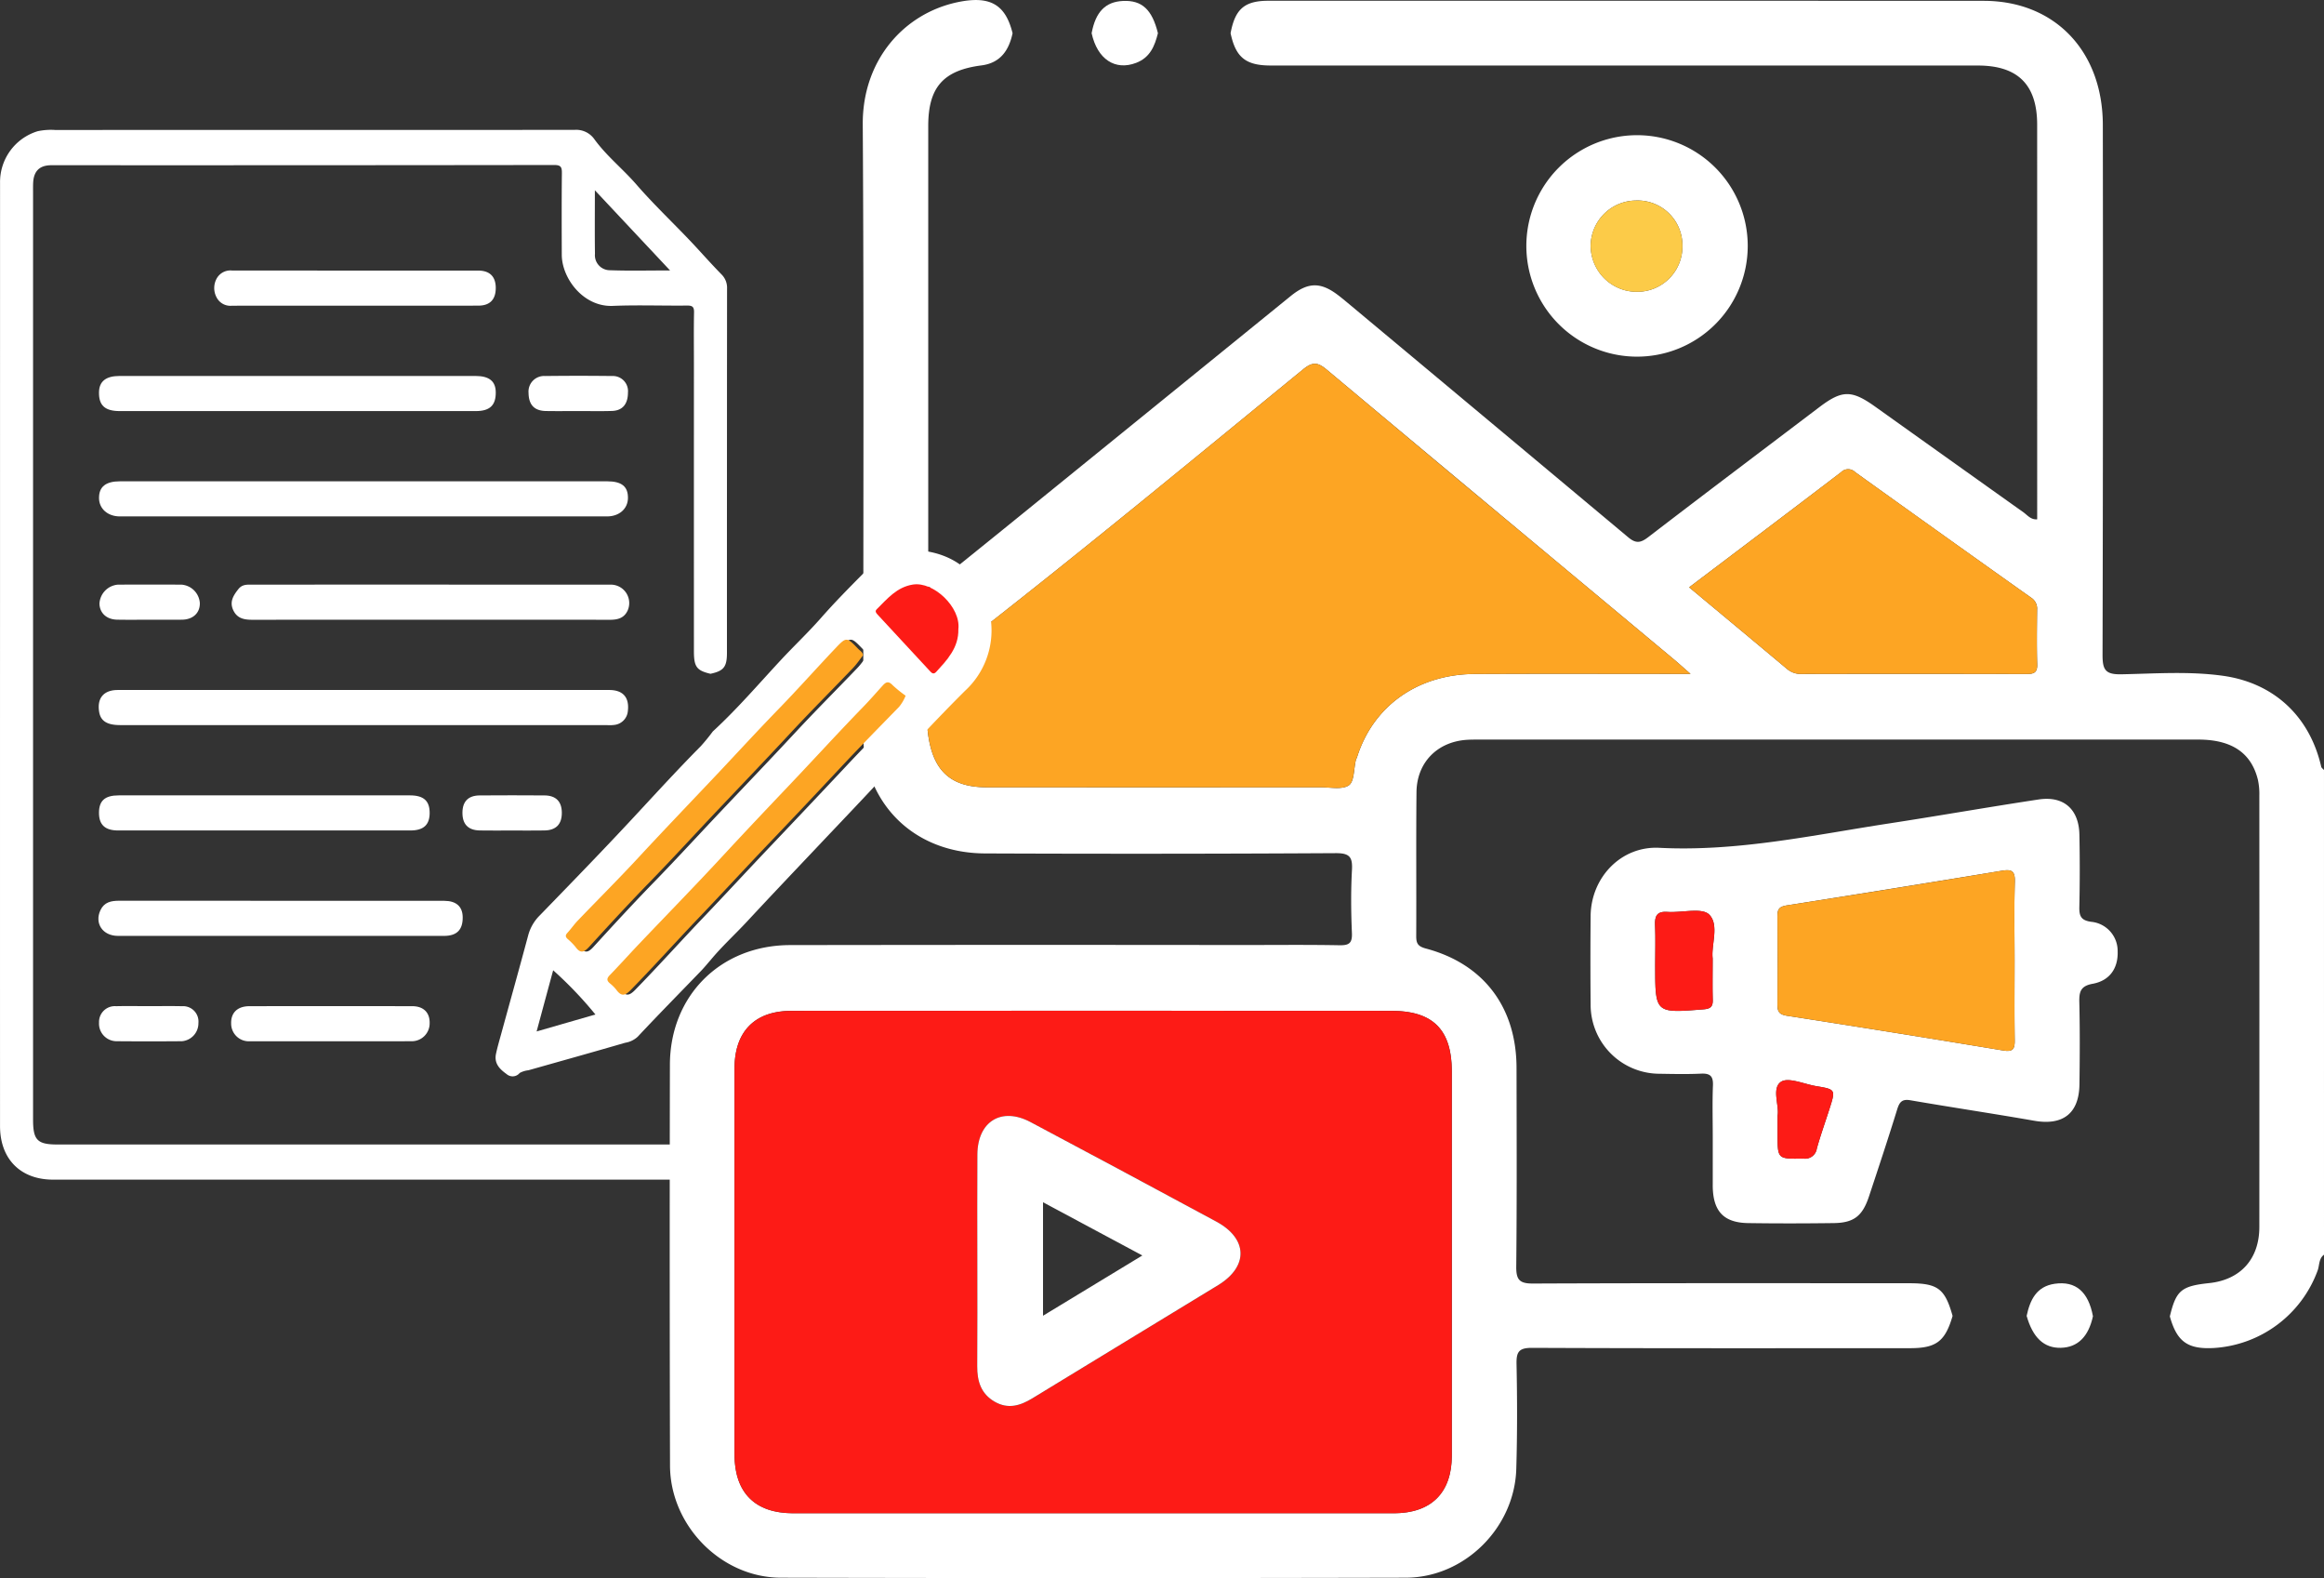
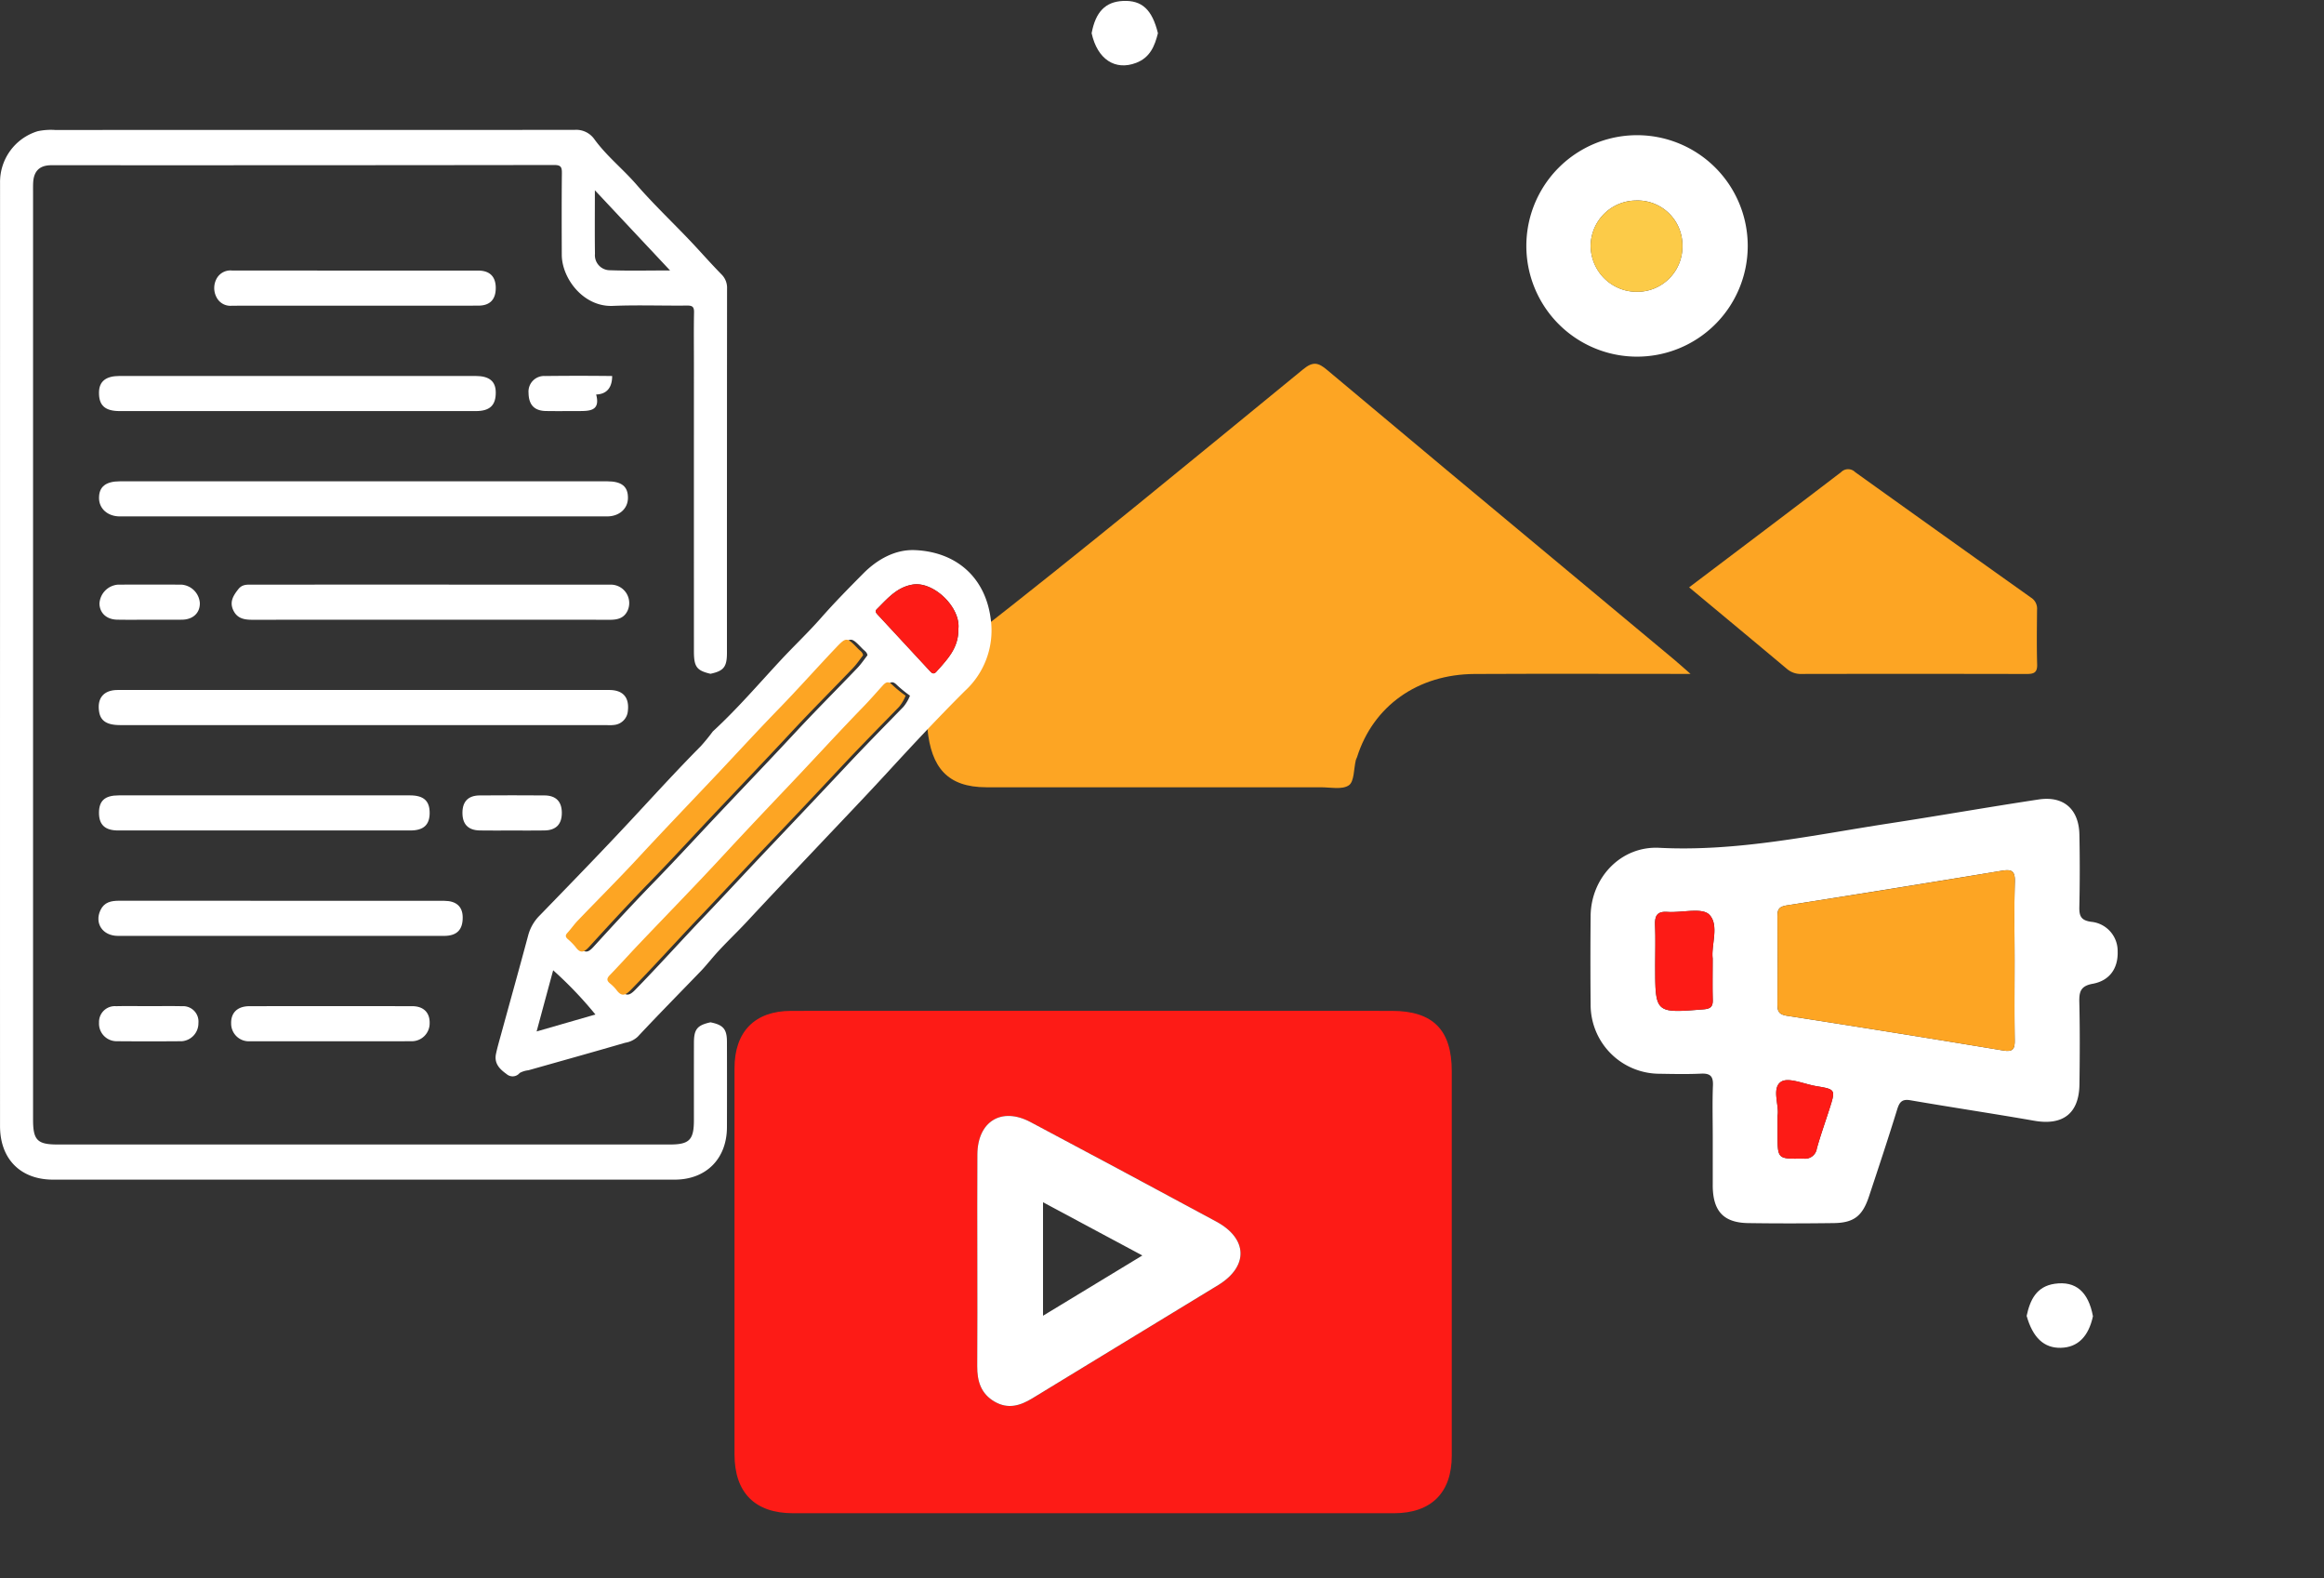
<svg xmlns="http://www.w3.org/2000/svg" width="466.446" height="316.636" viewBox="0 0 466.446 316.636">
  <rect x="0" y="0" width="466.446" height="316.636" fill="#333333" stroke="none" />
  <g id="Group_20" data-name="Group 20" transform="translate(-1580.394 -148.117)">
-     <path id="Path_246" data-name="Path 246" d="M2046.84,399.871c-1.071.786-.887,2.106-1.273,3.164a23.74,23.74,0,0,1-20.779,15.553c-5.3.3-7.464-1.242-8.889-6.337,1.254-5.212,2.29-6.089,7.893-6.681,6.3-.665,10.067-4.834,10.07-11.264q.024-43.266,0-86.533a13.488,13.488,0,0,0-.288-3.2c-1.337-5.412-5.266-8.059-11.966-8.061q-72.279-.014-144.557,0c-.755,0-1.513,0-2.267.05-5.914.395-10.025,4.543-10.089,10.5-.1,9.614-.006,19.229-.053,28.844-.007,1.492.3,2.1,1.978,2.543,11.6,3.1,18.133,11.809,18.154,23.939.023,13.288.078,26.576-.056,39.863-.027,2.657.651,3.419,3.368,3.407,25.173-.106,50.346-.067,75.519-.059,5.736,0,7.158,1.094,8.688,6.556-1.482,5.1-3.269,6.471-8.526,6.472-25.285.005-50.571.046-75.855-.064-2.626-.011-3.189.756-3.138,3.227.144,7.019.158,14.048-.05,21.065-.349,11.8-10.372,21.8-22.166,21.826q-62.725.152-125.452,0c-11.993-.03-22.2-10.48-22.235-22.489q-.106-40.193-.022-80.388c.007-13.879,10.141-24.034,24.131-24.056q45.222-.07,90.444-.014c6.591,0,13.184-.075,19.773.046,1.937.035,2.626-.379,2.537-2.457-.179-4.206-.223-8.435.009-12.636.144-2.619-.477-3.4-3.267-3.385q-35.172.2-70.344.055c-12.174-.032-21.4-7.213-23.988-18.609a29.338,29.338,0,0,1-.475-6.433c-.026-40.41.14-80.822-.112-121.23-.08-12.85,8.226-22.3,19.136-24.551,6.393-1.317,9.515.466,10.934,6.253-.74,3.449-2.453,5.966-6.244,6.453-7.664.985-10.683,4.4-10.684,12.143q0,44.72,0,89.439v3.657c6.032-4.868,11.628-9.365,17.2-13.887q27.781-22.533,55.553-45.076c3.489-2.829,6.042-2.847,9.584-.118.855.658,1.68,1.355,2.509,2.046q27.845,23.226,55.658,46.489c1.57,1.317,2.521,1.1,4.041-.068,11.377-8.733,22.836-17.357,34.264-26.022,4.6-3.49,6.5-3.52,11.257-.126q14.871,10.609,29.758,21.2c.784.556,1.456,1.508,2.751,1.4q0-39.719-.005-79.186c-.005-8.019-3.881-11.864-11.891-11.865q-70.974,0-141.947-.005c-5.016,0-7.024-1.64-8.049-6.483.9-4.842,2.794-6.508,7.6-6.509q71.79-.015,143.579.015c14.238.016,23.866,10.08,23.887,24.9q.075,53.149-.056,106.3c-.009,3.012.54,3.99,3.779,3.928,6.789-.131,13.619-.644,20.386.3,10.25,1.431,17.414,8.152,19.722,18.24.057.253.366.448.558.67Zm-247.3,51.873q30.309,0,60.617,0c7.494,0,11.623-4.1,11.625-11.556q.012-38.571,0-77.142c0-8.249-3.737-12.093-12.022-12.1q-60.292-.05-120.585,0c-7.3.005-11.352,4.183-11.354,11.51q-.014,38.733,0,77.466c0,7.7,4.1,11.819,11.751,11.821Q1769.552,451.751,1799.535,451.744Zm120.16-168.41c-1.569-1.372-2.425-2.152-3.313-2.893q-10.822-9.027-21.653-18.043-24.014-20.021-48-40.071c-1.689-1.415-2.749-1.771-4.75-.135-22.236,18.179-44.378,36.484-67.041,54.121-6.382,4.967-9.169,9.991-8.4,18.01.748,7.786,4.018,11.755,11.823,11.761q33.553.024,67.107,0c1.931,0,4.307.527,5.652-.395,1.1-.755.973-3.3,1.4-5.055.051-.207.181-.394.245-.6,3.229-10.246,12.152-16.626,23.6-16.682C1890.5,283.281,1904.643,283.334,1919.695,283.334Zm-.279-17.369c6.774,5.64,13.247,11.01,19.691,16.416a4.282,4.282,0,0,0,2.969.965q22.518-.029,45.036.006c1.4,0,2.211-.19,2.16-1.9-.108-3.668-.053-7.342-.02-11.014a2.6,2.6,0,0,0-1.221-2.414q-17.682-12.537-35.292-25.176a1.978,1.978,0,0,0-2.8-.009C1939.916,250.5,1929.837,258.086,1919.416,265.965Z" fill="#fff" />
    <path id="Path_247" data-name="Path 247" d="M1812.8,154.781c-.646,2.576-1.578,4.878-4.369,5.948-4.212,1.616-7.791-.717-8.937-5.949.788-4.277,2.769-6.313,6.3-6.474C1809.582,148.133,1811.635,150.029,1812.8,154.781Z" fill="#fff" />
    <path id="Path_248" data-name="Path 248" d="M1987.159,412.151c.681-3.2,1.964-5.92,5.637-6.448,4.209-.606,6.756,1.605,7.67,6.518-.9,4.126-3.075,6.259-6.463,6.331C1990.643,418.623,1988.4,416.527,1987.159,412.151Z" fill="#fff" />
    <path id="Path_249" data-name="Path 249" d="M1799.535,451.744q-29.984,0-59.968,0c-7.648,0-11.749-4.126-11.751-11.821q-.008-38.733,0-77.466c0-7.327,4.053-11.5,11.354-11.51q60.292-.047,120.585,0c8.285.006,12.021,3.85,12.022,12.1q.006,38.571,0,77.142c0,7.455-4.131,11.553-11.625,11.556Q1829.845,451.751,1799.535,451.744Zm-22.985-50.9c0,7.131.032,14.262-.015,21.392-.02,3.006.744,5.553,3.513,7.141,2.685,1.539,5.107.817,7.58-.7,12.4-7.6,24.862-15.111,37.271-22.7,6.109-3.739,5.967-9.31-.363-12.735q-18.609-10.066-37.3-19.974c-5.828-3.1-10.625-.154-10.671,6.512C1776.513,386.8,1776.551,393.819,1776.55,400.841Z" fill="#fd1b16" />
    <path id="Path_250" data-name="Path 250" d="M1919.695,283.334c-15.052,0-29.192-.053-43.331.016-11.447.056-20.37,6.436-23.6,16.682-.064.2-.194.392-.245.6-.426,1.751-.3,4.3-1.4,5.055-1.345.922-3.721.394-5.652.395q-33.554.02-67.107,0c-7.805-.006-11.075-3.975-11.823-11.761-.77-8.019,2.017-13.043,8.4-18.01,22.663-17.637,44.805-35.942,67.041-54.121,2-1.636,3.061-1.28,4.75.135q23.955,20.09,48,40.071,10.824,9.024,21.653,18.043C1917.27,281.182,1918.126,281.962,1919.695,283.334Z" fill="#fda523" />
    <path id="Path_251" data-name="Path 251" d="M1919.416,265.965c10.421-7.879,20.5-15.464,30.519-23.128a1.978,1.978,0,0,1,2.8.009q17.622,12.621,35.292,25.176a2.6,2.6,0,0,1,1.221,2.414c-.033,3.672-.088,7.346.02,11.014.051,1.712-.762,1.9-2.16,1.9q-22.518-.046-45.036-.006a4.282,4.282,0,0,1-2.969-.965C1932.663,276.975,1926.19,271.605,1919.416,265.965Z" fill="#fda523" />
    <path id="Path_252" data-name="Path 252" d="M1908.81,219.677a22.217,22.217,0,0,1,.006-44.433,22.217,22.217,0,1,1-.006,44.433Zm9.261-22.323a9,9,0,0,0-9.4-9,9.164,9.164,0,0,0-9.017,9.121,9.271,9.271,0,0,0,9.3,9.191A9.088,9.088,0,0,0,1918.071,197.354Z" fill="#fff" />
    <path id="Path_253" data-name="Path 253" d="M1924.158,376.255c0-3.456-.1-6.915.038-10.365.074-1.883-.591-2.433-2.407-2.348-2.8.131-5.614.067-8.421.021a13.844,13.844,0,0,1-13.722-13.856q-.083-8.908,0-17.817c.08-7.7,6.1-14.053,13.786-13.661,15.684.8,30.862-2.551,46.171-4.9,10-1.532,19.965-3.29,29.968-4.8,5.018-.758,8.073,1.944,8.177,7.047q.148,7.286-.012,14.575c-.041,1.839.406,2.656,2.4,2.927a5.876,5.876,0,0,1,5.289,5.931c.115,3.353-1.569,5.874-5.01,6.5-2.416.44-2.733,1.587-2.684,3.68.128,5.5.1,11.014.026,16.52-.082,5.828-3.322,8.286-9.075,7.283-8.269-1.442-16.572-2.682-24.844-4.107-1.718-.3-2.214.38-2.673,1.863-1.807,5.846-3.73,11.657-5.662,17.464-1.3,3.916-3.046,5.265-7.063,5.316-5.723.072-11.448.087-17.17,0-4.873-.076-7-2.325-7.111-7.233-.005-.216,0-.432,0-.648Q1924.159,380.951,1924.158,376.255Zm60.579-35.382c0-5.291-.112-10.585.053-15.871.069-2.206-.729-2.484-2.615-2.173q-21.5,3.544-43.034,6.934c-1.487.232-2.016.623-2,2.138q.1,8.907,0,17.816c-.014,1.466.435,1.984,1.963,2.221q21.695,3.368,43.354,6.96c2.038.339,2.336-.387,2.306-2.153C1984.68,351.456,1984.737,346.164,1984.737,340.873Zm-60.6-.461c-.33-2.631,1.369-6.682-.668-8.768-1.454-1.49-5.518-.348-8.405-.553-2.111-.15-2.568.818-2.49,2.681.114,2.694.029,5.4.029,8.1,0,9.585,0,9.553,9.69,8.771,1.371-.111,1.909-.488,1.866-1.891C1924.084,346.158,1924.14,343.565,1924.14,340.412Zm13.028,31.562v3.709c0,5.057,0,4.978,5.187,4.9a2.373,2.373,0,0,0,2.693-2.024c.747-2.673,1.689-5.291,2.535-7.937,1.249-3.9,1.247-3.921-2.657-4.574-2.425-.406-5.636-1.867-7.1-.849C1935.947,366.513,1937.539,369.959,1937.168,371.974Z" fill="#fff" />
    <path id="Path_254" data-name="Path 254" d="M1776.55,400.841c0-7.022-.037-14.045.011-21.067.046-6.666,4.843-9.609,10.671-6.512q18.684,9.926,37.3,19.974c6.33,3.425,6.472,9,.363,12.735-12.409,7.593-24.868,15.1-37.271,22.7-2.473,1.516-4.9,2.238-7.58.7-2.769-1.588-3.533-4.135-3.513-7.141C1776.582,415.1,1776.55,407.972,1776.55,400.841Zm33.124-.815-19.937-10.677v22.77Z" fill="#fff" />
    <path id="Path_255" data-name="Path 255" d="M1918.071,197.354a9.088,9.088,0,0,1-9.124,9.317,9.271,9.271,0,0,1-9.3-9.191,9.164,9.164,0,0,1,9.017-9.121A9,9,0,0,1,1918.071,197.354Z" fill="#fccb48" />
    <path id="Path_256" data-name="Path 256" d="M1984.737,340.873c0,5.291-.057,10.583.031,15.872.03,1.766-.268,2.492-2.306,2.153q-21.659-3.593-43.354-6.96c-1.528-.237-1.977-.755-1.963-2.221q.088-8.908,0-17.816c-.017-1.515.512-1.906,2-2.138q21.534-3.354,43.034-6.934c1.886-.311,2.684-.033,2.615,2.173C1984.625,330.288,1984.737,335.582,1984.737,340.873Z" fill="#fda523" />
    <path id="Path_257" data-name="Path 257" d="M1924.14,340.412c0,3.153-.056,5.746.022,8.335.043,1.4-.495,1.78-1.866,1.891-9.693.782-9.69.814-9.69-8.771,0-2.7.085-5.4-.029-8.1-.078-1.863.379-2.831,2.49-2.681,2.887.2,6.951-.937,8.405.553C1925.509,333.73,1923.81,337.781,1924.14,340.412Z" fill="#fd1b16" />
    <path id="Path_258" data-name="Path 258" d="M1937.168,371.974c.371-2.015-1.221-5.461.662-6.775,1.46-1.018,4.671.443,7.1.849,3.9.653,3.906.671,2.657,4.574-.846,2.646-1.788,5.264-2.535,7.937a2.373,2.373,0,0,1-2.693,2.024c-5.189.078-5.187.157-5.187-4.9Z" fill="#fd1b16" />
    <path id="Path_259" data-name="Path 259" d="M1722.99,283.311c-2.766-.653-3.32-1.383-3.321-4.528q-.009-28.911,0-57.824c0-3.385-.044-6.771.025-10.154.022-1.093-.305-1.39-1.383-1.378-4.973.054-9.953-.14-14.918.066-5.922.246-10.229-5.538-10.244-10.254-.017-5.458-.038-10.916.021-16.373.014-1.2-.183-1.643-1.543-1.641q-50.457.066-100.913.043c-2.38,0-3.547,1.174-3.666,3.521-.032.62-.017,1.243-.017,1.865V372.768c0,4.124.856,4.992,4.926,4.992h122.879c3.919,0,4.831-.923,4.832-4.885,0-5.181-.007-10.362.005-15.544.006-2.71.666-3.5,3.32-4.087,2.55.51,3.3,1.355,3.305,3.878q.025,8.6,0,17.2c-.027,6.326-4.2,10.488-10.5,10.489q-62.375.008-124.749,0c-6.535,0-10.648-4.141-10.649-10.754q-.01-54.613,0-109.227,0-40,.005-80a10.658,10.658,0,0,1,7.537-10.381,12.755,12.755,0,0,1,3.495-.254q52.116,0,104.233-.015a4.456,4.456,0,0,1,3.95,1.775c2.452,3.413,5.759,6.022,8.5,9.179,3.87,4.464,8.239,8.49,12.239,12.847,1.62,1.764,3.222,3.541,4.9,5.249a3.757,3.757,0,0,1,1.061,2.8q-.027,36.582-.022,73.164C1726.291,281.966,1725.607,282.752,1722.99,283.311Zm-23.2-97.02c0,4.655-.04,8.706.017,12.757a3.019,3.019,0,0,0,3.02,3.293c3.887.137,7.782.041,12.052.041Z" fill="#fff" />
    <path id="Path_260" data-name="Path 260" d="M1722.96,340.814c-.618.705-1.209,1.435-1.859,2.109-4.245,4.4-8.543,8.753-12.72,13.218a4.806,4.806,0,0,1-2.508,1.205c-6.463,1.881-12.947,3.689-19.425,5.52a4.7,4.7,0,0,0-1.752.544,1.827,1.827,0,0,1-2.628.216c-1.432-1.021-2.527-2.159-2.12-4.073.271-1.274.639-2.529.984-3.786,1.834-6.683,3.7-13.357,5.495-20.05a8.861,8.861,0,0,1,2.367-3.991c6.267-6.457,12.542-12.909,18.669-19.5,4.483-4.821,8.92-9.683,13.557-14.359a38.385,38.385,0,0,0,2.437-2.982c4.847-4.458,9.132-9.449,13.6-14.266,2.659-2.866,5.508-5.547,8.1-8.492,2.715-3.091,5.612-6.028,8.512-8.95,2.837-2.859,6.442-4.842,10.341-4.68,8.41.349,14.347,5.587,15.283,14.238a16.434,16.434,0,0,1-5.2,13.981c-5.345,5.32-10.494,10.844-15.6,16.4-4.551,4.943-9.2,9.792-13.815,14.671-4.807,5.079-9.626,10.148-14.384,15.27C1727.869,335.661,1725.229,338.065,1722.96,340.814ZM1754.5,279.6c-.09-.652-.627-.925-.995-1.307-2.3-2.383-2.353-2.423-4.559-.1-3.824,4.029-7.516,8.186-11.387,12.17-4.594,4.729-9.037,9.6-13.573,14.379-4.87,5.132-9.757,10.245-14.567,15.436-3.975,4.29-8.122,8.421-12.172,12.644-.752.783-1.372,1.691-2.108,2.491-.439.477-.37.807.063,1.21a11.812,11.812,0,0,1,1.6,1.62c.965,1.334,1.693,1.074,2.706-.036,3.979-4.358,7.973-8.7,12.091-12.929,4.65-4.772,9.141-9.69,13.722-14.524,4.914-5.185,9.853-10.344,14.717-15.579,4.075-4.386,8.318-8.617,12.458-12.945C1753.235,281.357,1753.837,280.444,1754.5,279.6Zm8.537,8.1a24.945,24.945,0,0,1-2.574-2.086c-.758-.78-1.238-.81-1.98,0-1.29,1.416-2.547,2.876-3.873,4.24-4.929,5.074-9.7,10.3-14.565,15.427-4.536,4.779-9.075,9.553-13.547,14.394-5.595,6.054-11.363,11.948-17.044,17.923-1.937,2.037-3.813,4.134-5.771,6.15-.623.641-.7,1.087,0,1.67a7.683,7.683,0,0,1,1.314,1.317c.973,1.326,1.719,1.187,2.857.024,4.658-4.761,9.1-9.725,13.7-14.538,4.457-4.665,8.827-9.411,13.271-14.084q7.6-7.986,15.144-16.018c3.851-4.12,7.814-8.136,11.748-12.178A8.19,8.19,0,0,0,1763.033,287.707Zm9.711-13.366c.516-4.329-4.948-9.594-9.132-8.933-3.218.508-5.137,2.86-7.25,4.952-.4.4-.156.719.149,1.049q5.227,5.633,10.447,11.274c.374.4.763.885,1.343.242C1770.505,280.482,1772.833,278.1,1772.744,274.341Zm-84.65,80.742,11.8-3.4a78.263,78.263,0,0,0-8.48-8.875C1690.294,346.939,1689.243,350.829,1688.094,355.083Z" fill="#fff" />
    <path id="Path_261" data-name="Path 261" d="M1653.347,286.564q24.663,0,49.326,0c2.754,0,4.051,1.478,3.74,4.185a3.056,3.056,0,0,1-2.608,2.808,7.706,7.706,0,0,1-1.653.049q-48.807,0-97.615,0c-2.655,0-3.939-.811-4.243-2.654-.454-2.75.912-4.384,3.728-4.388q13.367-.018,26.735,0Z" fill="#fff" />
    <path id="Path_262" data-name="Path 262" d="M1653.576,244.691q24.34,0,48.679,0c2.917,0,4.2,1.04,4.175,3.36-.022,2.155-1.759,3.685-4.2,3.685q-48.885,0-97.771,0c-2.443,0-4.185-1.543-4.19-3.695-.006-2.263,1.348-3.349,4.219-3.35Q1629.03,244.687,1653.576,244.691Z" fill="#fff" />
    <path id="Path_263" data-name="Path 263" d="M1666.858,265.419q18.023,0,36.046.006a3.694,3.694,0,0,1,3.448,5.226c-.726,1.532-2.043,1.831-3.608,1.827-11.256-.029-22.512-.015-33.768-.015q-18.955,0-37.911.012c-1.614,0-3.026-.233-3.82-1.852-.84-1.711-.048-2.987.991-4.3.782-.988,1.767-.9,2.782-.9Q1648.938,265.416,1666.858,265.419Z" fill="#fff" />
    <path id="Path_264" data-name="Path 264" d="M1639.861,230.6q-17.711,0-35.422,0c-2.991,0-4.227-1.134-4.174-3.8.042-2.165,1.391-3.244,4.111-3.244q35.732-.006,71.465,0c2.743,0,4.033,1.051,4.056,3.268.026,2.612-1.185,3.774-3.993,3.776Q1657.883,230.6,1639.861,230.6Z" fill="#fff" />
    <path id="Path_265" data-name="Path 265" d="M1636.789,335.9q-16.363,0-32.726,0c-3.058,0-4.746-2.509-3.512-5.151.759-1.624,2.158-1.906,3.785-1.9q25.788.031,51.575.013c4.557,0,9.114-.013,13.671.005,2.377.009,3.637,1.14,3.679,3.225.051,2.561-1.139,3.808-3.745,3.811Q1653.153,335.914,1636.789,335.9Z" fill="#fff" />
    <path id="Path_266" data-name="Path 266" d="M1633.659,307.708q14.506,0,29.012,0c2.77,0,3.98,1.109,3.959,3.574-.021,2.351-1.237,3.467-3.868,3.468q-29.323.01-58.647,0c-2.623,0-3.836-1.123-3.853-3.481-.018-2.483,1.167-3.558,3.97-3.56Q1618.945,307.7,1633.659,307.708Z" fill="#fff" />
    <path id="Path_267" data-name="Path 267" d="M1651.59,209.45q-12.31,0-24.622.008a3.118,3.118,0,0,1-3.091-1.645,3.961,3.961,0,0,1,.085-3.946,3.154,3.154,0,0,1,2.985-1.474q24.726.024,49.45.019c2.291,0,3.473,1.206,3.5,3.4.028,2.355-1.126,3.623-3.479,3.631C1668.142,209.467,1659.866,209.45,1651.59,209.45Z" fill="#fff" />
    <path id="Path_268" data-name="Path 268" d="M1646.733,357.043c-5.378,0-10.756.008-16.134,0a3.548,3.548,0,0,1-3.811-3.574c-.06-2.154,1.269-3.458,3.675-3.462q16.341-.029,32.68,0c2.274.005,3.536,1.3,3.486,3.411a3.584,3.584,0,0,1-3.556,3.62C1657.626,357.057,1652.179,357.043,1646.733,357.043Z" fill="#fff" />
    <path id="Path_269" data-name="Path 269" d="M1610.525,272.464c-2.2,0-4.4.03-6.6-.01-2.133-.038-3.512-1.313-3.569-3.207a4.031,4.031,0,0,1,3.694-3.821q6.4-.036,12.8,0a3.987,3.987,0,0,1,3.651,3.651c.063,1.994-1.343,3.35-3.57,3.38C1614.792,272.487,1612.658,272.464,1610.525,272.464Z" fill="#fff" />
    <path id="Path_270" data-name="Path 270" d="M1683.087,314.756c-2.133,0-4.267.03-6.4-.009-2.354-.043-3.508-1.276-3.477-3.621.03-2.218,1.18-3.393,3.468-3.409q6.5-.047,13,0c2.278.016,3.445,1.2,3.479,3.4.036,2.341-1.122,3.586-3.471,3.629C1687.491,314.787,1685.288,314.756,1683.087,314.756Z" fill="#fff" />
-     <path id="Path_271" data-name="Path 271" d="M1696.388,230.594c-2.138,0-4.278.029-6.416-.007-2.337-.04-3.46-1.239-3.495-3.64a3.133,3.133,0,0,1,3.331-3.383q6.726-.081,13.453,0a3.039,3.039,0,0,1,3.17,3.3c-.006,2.33-1.089,3.644-3.213,3.708C1700.943,230.645,1698.665,230.592,1696.388,230.594Z" fill="#fff" />
+     <path id="Path_271" data-name="Path 271" d="M1696.388,230.594c-2.138,0-4.278.029-6.416-.007-2.337-.04-3.46-1.239-3.495-3.64a3.133,3.133,0,0,1,3.331-3.383q6.726-.081,13.453,0c-.006,2.33-1.089,3.644-3.213,3.708C1700.943,230.645,1698.665,230.592,1696.388,230.594Z" fill="#fff" />
    <path id="Path_272" data-name="Path 272" d="M1610.3,350c2.2,0,4.407-.04,6.609.011a3.085,3.085,0,0,1,3.308,3.37,3.607,3.607,0,0,1-3.3,3.654q-6.609.055-13.218,0a3.529,3.529,0,0,1-3.427-3.738,3.172,3.172,0,0,1,3.424-3.289C1605.89,349.956,1608.093,350,1610.3,350Z" fill="#fff" />
    <path id="Path_273" data-name="Path 273" d="M1753.623,279.6c-.659.84-1.261,1.753-2.006,2.531-4.139,4.328-8.382,8.559-12.458,12.945-4.863,5.235-9.8,10.394-14.717,15.579-4.58,4.834-9.072,9.752-13.722,14.524-4.117,4.225-8.112,8.571-12.09,12.929-1.014,1.11-1.741,1.37-2.707.036a11.749,11.749,0,0,0-1.6-1.62c-.434-.4-.5-.733-.064-1.21.736-.8,1.357-1.708,2.108-2.491,4.05-4.223,8.2-8.354,12.173-12.644,4.809-5.191,9.7-10.3,14.566-15.436,4.537-4.781,8.979-9.65,13.574-14.379,3.871-3.984,7.562-8.141,11.387-12.17,2.206-2.324,2.261-2.284,4.558.1C1753,278.679,1753.533,278.952,1753.623,279.6Z" fill="#fda523" />
    <path id="Path_274" data-name="Path 274" d="M1762.159,287.707a8.19,8.19,0,0,1-1.319,2.245c-3.933,4.042-7.9,8.058-11.747,12.178q-7.527,8.053-15.144,16.018c-4.445,4.673-8.814,9.419-13.272,14.084-4.6,4.813-9.038,9.777-13.7,14.538-1.138,1.163-1.885,1.3-2.857-.024a7.727,7.727,0,0,0-1.314-1.317c-.7-.583-.628-1.029-.005-1.67,1.959-2.016,3.834-4.113,5.771-6.15,5.682-5.975,11.45-11.869,17.044-17.923,4.473-4.841,9.012-9.615,13.548-14.394,4.868-5.13,9.635-10.353,14.565-15.427,1.325-1.364,2.583-2.824,3.873-4.24.742-.814,1.222-.784,1.979,0A25.037,25.037,0,0,0,1762.159,287.707Z" fill="#fda523" />
    <path id="Path_275" data-name="Path 275" d="M1772.744,274.341c.089,3.763-2.239,6.141-4.443,8.584-.58.643-.969.162-1.343-.242q-5.227-5.634-10.447-11.274c-.3-.33-.549-.653-.149-1.049,2.113-2.092,4.032-4.444,7.25-4.952C1767.8,264.747,1773.26,270.012,1772.744,274.341Z" fill="#fd1b16" />
  </g>
</svg>